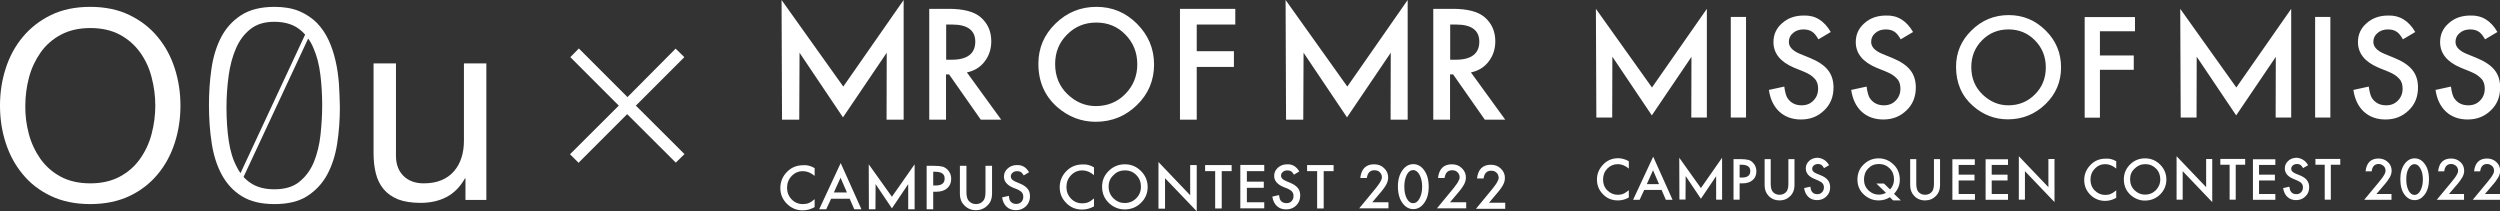
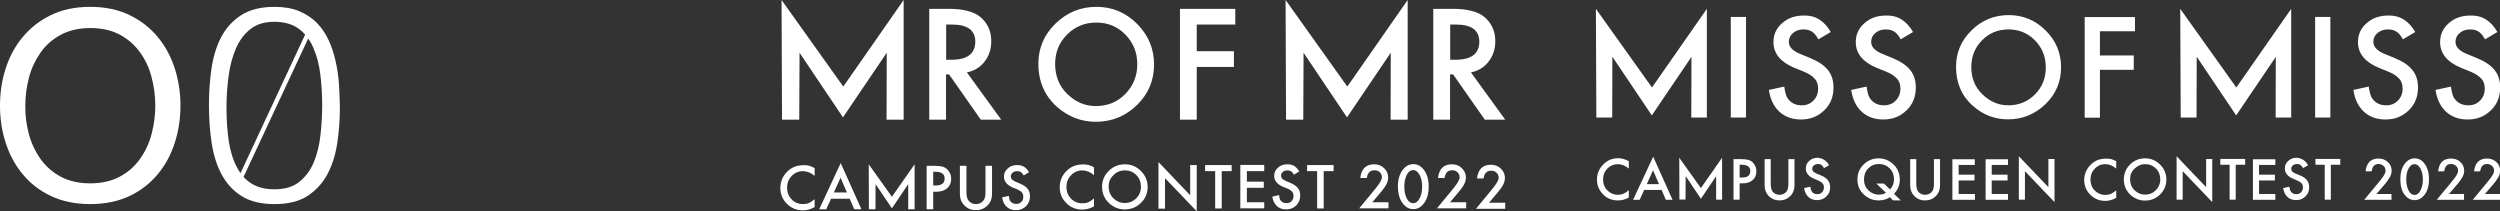
<svg xmlns="http://www.w3.org/2000/svg" version="1.1" id="レイヤー_1" x="0px" y="0px" viewBox="0 0 1640.3 138.5" style="enable-background:new 0 0 1640.3 138.5;" xml:space="preserve">
  <rect x="0" y="0" width="1640.3" height="138.5" fill="#333333" stroke="none" />
  <style type="text/css">
	.st0{fill:#FFFFFF;}
</style>
  <g>
    <path class="st0" d="M3.7,45c2.5-7.8,6.2-14.7,11.2-20.7c5-6,11.1-10.8,18.5-14.4c7.4-3.6,16-5.4,25.8-5.4c9.8,0,18.4,1.8,25.8,5.4   c7.4,3.6,13.6,8.4,18.5,14.4c5,6,8.7,12.9,11.2,20.7c2.5,7.8,3.7,15.9,3.7,24.3c0,8.4-1.2,16.5-3.7,24.3   c-2.5,7.8-6.2,14.7-11.2,20.7c-5,6-11.1,10.8-18.5,14.3c-7.4,3.5-16,5.3-25.8,5.3c-9.8,0-18.4-1.8-25.8-5.3   c-7.4-3.5-13.6-8.3-18.5-14.3c-5-6-8.7-12.9-11.2-20.7C1.2,85.9,0,77.8,0,69.3C0,60.9,1.2,52.8,3.7,45z M18.9,87.8   c1.6,6.1,4.2,11.5,7.6,16.4c3.5,4.9,7.9,8.8,13.3,11.7c5.4,2.9,11.9,4.4,19.4,4.4c7.5,0,14-1.5,19.4-4.4c5.4-2.9,9.9-6.8,13.3-11.7   c3.5-4.9,6-10.3,7.6-16.4c1.6-6.1,2.4-12.2,2.4-18.5c0-6.2-0.8-12.4-2.4-18.5C98,44.8,95.5,39.4,92,34.5   c-3.5-4.9-7.9-8.8-13.3-11.7c-5.4-2.9-11.9-4.4-19.4-4.4c-7.5,0-14,1.5-19.4,4.4c-5.4,2.9-9.9,6.8-13.3,11.7s-6,10.3-7.6,16.4   c-1.6,6.1-2.4,12.2-2.4,18.5C16.5,75.6,17.3,81.7,18.9,87.8z" />
-     <path class="st0" d="M305.4,131.2V117h-0.3c-3.1,5.5-7.1,9.6-12,12.2c-4.9,2.6-10.6,3.9-17.2,3.9c-5.9,0-10.8-0.8-14.7-2.3   c-3.9-1.6-7.1-3.8-9.5-6.7c-2.4-2.9-4.1-6.3-5.1-10.3c-1-4-1.5-8.4-1.5-13.3V41.6h14.7v60.6c0,5.5,1.6,9.9,4.9,13.2   c3.2,3.2,7.7,4.9,13.3,4.9c4.5,0,8.4-0.7,11.7-2.1c3.3-1.4,6-3.3,8.2-5.9c2.2-2.5,3.8-5.5,4.9-8.9c1.1-3.4,1.6-7.1,1.6-11.2V41.6   h14.7v89.6H305.4z" />
    <path class="st0" d="M222.4,55.1c-0.4-5.2-1.1-10.2-2.2-15c-1.1-4.9-2.6-9.5-4.6-13.8s-4.6-8.1-7.7-11.3c-3.2-3.2-7.1-5.8-11.6-7.7   c-4.6-1.9-10-2.8-16.2-2.8c-9.1,0-16.5,1.9-22.1,5.6c-5.6,3.7-10,8.6-13.1,14.7c-3.1,6.1-5.1,12.9-6.2,20.6   c-1.1,7.7-1.6,15.5-1.6,23.6c0,8.8,0.6,17.1,1.8,24.9c1.2,7.9,3.4,14.8,6.6,20.7c3.2,5.9,7.6,10.7,13.1,14.1   c5.6,3.5,12.8,5.2,21.5,5.2c8.8,0,15.9-1.7,21.4-5.2c5.5-3.5,9.9-8.2,13.1-14c3.2-5.9,5.4-12.7,6.6-20.3c1.2-7.7,1.8-15.7,1.8-24.1   C222.9,65.3,222.7,60.3,222.4,55.1z M150.1,92.5c-1-6.7-1.5-14.1-1.5-22.2c0-7,0.5-13.8,1.4-20.5c0.9-6.7,2.5-12.7,4.8-18   c2.3-5.3,5.4-9.5,9.5-12.7c4-3.2,9.2-4.8,15.6-4.8c6.7,0,12.2,1.6,16.3,4.7c1.5,1.1,2.8,2.3,4,3.7l-42.4,90.9   c-0.9-1.2-1.7-2.5-2.4-4C152.8,104.8,151.1,99.1,150.1,92.5z M210.3,88.4c-0.7,6.6-2.2,12.5-4.3,17.8c-2.2,5.3-5.3,9.6-9.5,13   c-4.1,3.4-9.6,5-16.5,5c-6.1,0-11.2-1.3-15.2-3.9c-1.9-1.2-3.5-2.6-5-4.2l42.4-90.8c1.3,1.8,2.5,3.8,3.4,6.1   c2.3,5.2,3.8,11,4.6,17.6c0.8,6.5,1.2,13.2,1.2,20.1C211.4,75.3,211,81.8,210.3,88.4z" />
  </g>
  <g>
-     <path class="st0" d="M374.2,37.5l5.6-5.7l31.9,31.9l31.6-31.8l5.7,5.6l-31.8,31.8l31.9,31.8l-5.7,5.6l-31.9-31.8l-31.9,31.9   l-5.6-5.6L406,69.3L374.2,37.5z" />
-   </g>
+     </g>
  <path class="st0" d="M634.4,47.5l22.5,31h-13.4l-20.8-29.7h-2v29.7h-11V5.8h12.8c9.6,0,16.5,1.8,20.8,5.4c4.7,4,7.1,9.3,7.1,15.9  c0,5.1-1.5,9.6-4.4,13.3C643.2,44.1,639.3,46.5,634.4,47.5z M620.8,39.2h3.5c10.4,0,15.6-4,15.6-11.9c0-7.4-5.1-11.2-15.2-11.2h-3.9  V39.2z M681.3,41.8c0-10.2,3.7-19,11.2-26.3c7.5-7.3,16.4-11,26.9-11c10.4,0,19.2,3.7,26.6,11.1c7.4,7.4,11.2,16.3,11.2,26.7  c0,10.4-3.7,19.3-11.2,26.6c-7.5,7.3-16.5,11-27.1,11c-9.4,0-17.8-3.2-25.3-9.7C685.4,62.9,681.3,53.5,681.3,41.8z M692.3,42  c0,8,2.7,14.6,8.1,19.8c5.4,5.2,11.6,7.8,18.6,7.8c7.6,0,14.1-2.6,19.3-7.9c5.2-5.3,7.9-11.8,7.9-19.5c0-7.7-2.6-14.2-7.8-19.5  c-5.1-5.3-11.5-7.9-19.1-7.9c-7.6,0-13.9,2.6-19.2,7.9C694.9,27.9,692.3,34.3,692.3,42z M810.5,16.1h-25.3v17.5h24.4v10.3h-24.4  v34.6h-11V5.8h36.3V16.1z M965.1,47.5l22.5,31h-13.4l-20.8-29.7h-2v29.7h-11V5.8h12.8c9.6,0,16.5,1.8,20.8,5.4  c4.7,4,7.1,9.3,7.1,15.9c0,5.1-1.5,9.6-4.4,13.3C973.9,44.1,970,46.5,965.1,47.5z M951.5,39.2h3.5c10.4,0,15.6-4,15.6-11.9  c0-7.4-5.1-11.2-15.2-11.2h-3.9V39.2z M843.8,78.5L843.5,0L884,56.8L923.6,0l0,78.5h-11.2l0.1-43.9L883.8,77l-28.5-42.4l-0.2,43.9  H843.8z M513.1,78.5L512.8,0l40.5,56.8L592.9,0l0,78.5h-11.2l0.1-43.9L553.1,77l-28.5-42.4l-0.2,43.9H513.1z M612.3,125.7v11.6H608  v-28.5h4.9c2.4,0,4.2,0.2,5.4,0.5c1.2,0.3,2.3,1,3.3,1.9c1.6,1.6,2.5,3.6,2.5,6.1c0,2.6-0.9,4.7-2.6,6.2c-1.7,1.5-4.1,2.3-7.1,2.3  H612.3z M612.3,121.7h1.6c4,0,5.9-1.5,5.9-4.6c0-2.9-2-4.4-6.1-4.4h-1.4V121.7z M634.1,108.8V126c0,2.5,0.4,4.2,1.2,5.4  c1.2,1.6,2.9,2.5,5,2.5c2.2,0,3.9-0.8,5.1-2.5c0.8-1.1,1.2-2.9,1.2-5.4v-17.2h4.3v18.4c0,3-0.9,5.5-2.8,7.4  c-2.1,2.2-4.7,3.3-7.8,3.3c-3.1,0-5.6-1.1-7.7-3.3c-1.9-1.9-2.8-4.4-2.8-7.4v-18.4H634.1z M675.2,113l-3.5,2.1  c-0.7-1.1-1.3-1.9-1.9-2.2c-0.6-0.4-1.4-0.6-2.4-0.6c-1.2,0-2.2,0.3-3,1c-0.8,0.7-1.2,1.5-1.2,2.5c0,1.4,1,2.5,3.1,3.4l2.8,1.2  c2.3,0.9,4,2.1,5.1,3.4c1.1,1.3,1.6,3,1.6,5c0,2.6-0.9,4.8-2.6,6.5c-1.8,1.7-3.9,2.6-6.6,2.6c-2.5,0-4.5-0.7-6.1-2.2  c-1.6-1.5-2.6-3.5-3-6.2l4.4-1c0.2,1.7,0.5,2.8,1,3.5c0.9,1.2,2.2,1.8,3.9,1.8c1.3,0,2.5-0.4,3.3-1.3c0.9-0.9,1.3-2,1.3-3.4  c0-0.6-0.1-1.1-0.2-1.5s-0.4-0.9-0.7-1.3c-0.3-0.4-0.7-0.8-1.3-1.1c-0.5-0.3-1.1-0.7-1.8-1l-2.8-1.1c-3.9-1.7-5.9-4.1-5.9-7.2  c0-2.1,0.8-3.9,2.5-5.4c1.6-1.5,3.7-2.2,6.1-2.2C670.8,108.2,673.3,109.8,675.2,113z M570.1,137.3l-0.1-29.5l15.2,21.3l14.9-21.3  l0,29.5h-4.2l0-16.5l-10.7,15.9l-10.7-15.9l-0.1,16.5H570.1z M534.5,110.3v5.1c-2.5-2.1-5.1-3.1-7.7-3.1c-2.9,0-5.4,1.1-7.4,3.2  c-2,2.1-3,4.7-3,7.7c0,3,1,5.5,3,7.6c2,2.1,4.5,3.1,7.4,3.1c1.5,0,2.8-0.2,3.9-0.7c0.6-0.2,1.2-0.6,1.8-1c0.6-0.4,1.3-0.9,2-1.5v5.2  c-2.5,1.4-5,2.1-7.8,2.1c-4.1,0-7.5-1.4-10.4-4.3c-2.9-2.9-4.3-6.3-4.3-10.4c0-3.6,1.2-6.9,3.6-9.7c3-3.5,6.8-5.2,11.5-5.2  C529.7,108.2,532.1,108.9,534.5,110.3z M557.5,130.4h-12.2l-3.2,6.9h-4.6l14.1-30.3l13.6,30.3h-4.7L557.5,130.4z M555.7,126.3  l-4.2-9.7l-4.4,9.7H555.7z M717.8,109.8v5.1c-2.5-2.1-5.1-3.1-7.7-3.1c-2.9,0-5.4,1.1-7.4,3.2c-2,2.1-3,4.7-3,7.7c0,3,1,5.5,3,7.6  c2,2.1,4.5,3.1,7.4,3.1c1.5,0,2.8-0.2,3.9-0.7c0.6-0.2,1.2-0.6,1.8-1c0.6-0.4,1.3-0.9,2-1.5v5.2c-2.5,1.4-5.1,2.1-7.8,2.1  c-4.1,0-7.6-1.4-10.4-4.3c-2.9-2.9-4.3-6.3-4.3-10.4c0-3.6,1.2-6.9,3.6-9.7c3-3.5,6.8-5.2,11.5-5.2  C712.9,107.7,715.4,108.4,717.8,109.8z M723.1,122.4c0-4,1.5-7.5,4.4-10.3c2.9-2.9,6.5-4.3,10.6-4.3c4.1,0,7.6,1.5,10.5,4.4  c2.9,2.9,4.4,6.4,4.4,10.5c0,4.1-1.5,7.6-4.4,10.4c-2.9,2.9-6.5,4.3-10.7,4.3c-3.7,0-7-1.3-9.9-3.8  C724.7,130.6,723.1,127,723.1,122.4z M727.4,122.4c0,3.2,1.1,5.7,3.2,7.8c2.1,2,4.5,3,7.3,3c3,0,5.5-1,7.6-3.1  c2.1-2.1,3.1-4.6,3.1-7.6c0-3-1-5.6-3-7.6c-2-2.1-4.5-3.1-7.5-3.1c-3,0-5.5,1-7.5,3.1C728.4,116.9,727.4,119.4,727.4,122.4z   M760.1,136.8v-30.5l20.8,21.8v-19.8h4.3v30.3l-20.8-21.7v20H760.1z M801.6,112.3v24.5h-4.3v-24.5h-6.6v-4h17.4v4H801.6z   M829.5,112.3h-11.4v6.9h11.1v4h-11.1v9.5h11.4v4h-15.7v-28.5h15.7V112.3z M852.5,112.5l-3.5,2.1c-0.7-1.1-1.3-1.9-1.9-2.2  c-0.6-0.4-1.4-0.6-2.4-0.6c-1.2,0-2.2,0.3-3,1c-0.8,0.7-1.2,1.5-1.2,2.5c0,1.4,1,2.5,3.1,3.4l2.8,1.2c2.3,0.9,4,2.1,5.1,3.4  c1.1,1.3,1.6,3,1.6,5c0,2.6-0.9,4.8-2.6,6.5c-1.8,1.7-3.9,2.6-6.6,2.6c-2.5,0-4.5-0.7-6.1-2.2c-1.6-1.5-2.6-3.5-3-6.2l4.4-1  c0.2,1.7,0.5,2.8,1,3.5c0.9,1.2,2.2,1.8,3.9,1.8c1.3,0,2.5-0.4,3.3-1.3c0.9-0.9,1.3-2,1.3-3.4c0-0.6-0.1-1.1-0.2-1.5  c-0.2-0.5-0.4-0.9-0.7-1.3c-0.3-0.4-0.7-0.8-1.3-1.1c-0.5-0.3-1.1-0.7-1.8-1l-2.8-1.1c-3.9-1.7-5.9-4.1-5.9-7.2  c0-2.1,0.8-3.9,2.5-5.4c1.6-1.5,3.7-2.2,6.1-2.2C848.1,107.7,850.6,109.3,852.5,112.5z M868.5,112.3v24.5h-4.3v-24.5h-6.6v-4H875v4  H868.5z M900.4,132.7H911v4h-19.2l9.9-12c1-1.2,1.8-2.2,2.4-3.1c0.7-0.9,1.2-1.6,1.5-2.2c0.7-1.2,1.1-2.2,1.1-3.1  c0-1.3-0.5-2.4-1.4-3.3c-0.9-0.9-2.1-1.3-3.5-1.3c-2.9,0-4.5,1.7-5,5.1h-4.3c0.7-6,3.7-9,9.1-9c2.6,0,4.8,0.8,6.5,2.5  c1.8,1.7,2.7,3.7,2.7,6.1c0,1.6-0.4,3.1-1.2,4.6c-0.4,0.8-1,1.7-1.8,2.8c-0.8,1.1-1.8,2.3-3.1,3.8L900.4,132.7z M917.2,122.3  c0-4.5,1.1-8.2,3.2-10.9c1.9-2.5,4.2-3.7,6.9-3.7c2.7,0,5,1.2,6.9,3.7c2.1,2.7,3.2,6.4,3.2,11.1c0,4.7-1.1,8.3-3.2,11  c-1.9,2.5-4.2,3.7-6.9,3.7c-2.7,0-5-1.2-6.9-3.7C918.3,130.8,917.2,127.1,917.2,122.3z M921.4,122.3c0,3.2,0.5,5.8,1.6,7.9  c1.1,2.1,2.5,3.1,4.2,3.1c1.7,0,3.1-1,4.2-3.1c1.1-2,1.7-4.6,1.7-7.7c0-3.1-0.6-5.7-1.7-7.8c-1.1-2-2.5-3.1-4.2-3.1  c-1.7,0-3.1,1-4.2,3.1C922,116.8,921.4,119.3,921.4,122.3z M951.4,132.7H962v4h-19.2l9.9-12c1-1.2,1.8-2.2,2.4-3.1  c0.7-0.9,1.2-1.6,1.5-2.2c0.7-1.2,1.1-2.2,1.1-3.1c0-1.3-0.5-2.4-1.4-3.3c-0.9-0.9-2.1-1.3-3.5-1.3c-2.9,0-4.5,1.7-5,5.1h-4.3  c0.7-6,3.7-9,9.1-9c2.6,0,4.8,0.8,6.5,2.5c1.8,1.7,2.7,3.7,2.7,6.1c0,1.6-0.4,3.1-1.2,4.6c-0.4,0.8-1,1.7-1.8,2.8  c-0.8,1.1-1.8,2.3-3.1,3.8L951.4,132.7z M977,133h10.6v4h-19.2l9.9-12c1-1.2,1.8-2.2,2.4-3.1c0.7-0.9,1.2-1.6,1.5-2.2  c0.7-1.2,1.1-2.2,1.1-3.1c0-1.3-0.5-2.4-1.4-3.3c-0.9-0.9-2.1-1.3-3.5-1.3c-2.9,0-4.5,1.7-5,5.1h-4.3c0.7-6,3.7-9,9.1-9  c2.6,0,4.8,0.8,6.5,2.5c1.8,1.7,2.7,3.7,2.7,6.1c0,1.6-0.4,3.1-1.2,4.6c-0.4,0.8-1,1.7-1.8,2.8c-0.8,1.1-1.8,2.3-3.1,3.8L977,133z" />
  <path class="st0" d="M1047.4,77.1l-0.3-71.3l36.8,51.6l36-51.6l0,71.3h-10.2l0.1-39.8l-26,38.4l-25.9-38.5l-0.1,39.9H1047.4z   M1145.6,11.1v66h-10v-66H1145.6z M1201.2,21l-8.1,4.8c-1.5-2.6-2.9-4.3-4.3-5.1c-1.4-0.9-3.3-1.4-5.5-1.4c-2.8,0-5.1,0.8-6.9,2.4  c-1.8,1.5-2.7,3.5-2.7,5.8c0,3.2,2.4,5.8,7.2,7.8l6.6,2.7c5.4,2.2,9.3,4.8,11.8,7.9c2.5,3.1,3.7,6.9,3.7,11.5c0,6.1-2,11.1-6.1,15  c-4.1,4-9.1,6-15.2,6c-5.7,0-10.5-1.7-14.2-5.1c-3.7-3.4-6-8.2-6.9-14.3l10.1-2.2c0.5,3.9,1.3,6.6,2.4,8c2.1,2.8,5,4.3,9,4.3  c3.1,0,5.7-1,7.7-3.1c2.1-2.1,3.1-4.7,3.1-7.9c0-1.3-0.2-2.5-0.5-3.5c-0.4-1.1-0.9-2.1-1.7-2.9c-0.8-0.9-1.7-1.7-2.9-2.5  c-1.2-0.8-2.6-1.5-4.3-2.2l-6.4-2.6c-9-3.8-13.5-9.4-13.5-16.8c0-5,1.9-9.1,5.7-12.4c3.8-3.4,8.5-5,14.1-5  C1191,9.9,1196.9,13.6,1201.2,21z M1255.2,21l-8.1,4.8c-1.5-2.6-2.9-4.3-4.3-5.1c-1.4-0.9-3.3-1.4-5.5-1.4c-2.8,0-5.1,0.8-6.9,2.4  c-1.8,1.5-2.7,3.5-2.7,5.8c0,3.2,2.4,5.8,7.2,7.8l6.6,2.7c5.4,2.2,9.3,4.8,11.8,7.9c2.5,3.1,3.7,6.9,3.7,11.5c0,6.1-2,11.1-6.1,15  c-4.1,4-9.1,6-15.2,6c-5.7,0-10.5-1.7-14.2-5.1c-3.7-3.4-6-8.2-6.9-14.3l10.1-2.2c0.5,3.9,1.3,6.6,2.4,8c2.1,2.8,5,4.3,9,4.3  c3.1,0,5.7-1,7.7-3.1c2.1-2.1,3.1-4.7,3.1-7.9c0-1.3-0.2-2.5-0.5-3.5c-0.4-1.1-0.9-2.1-1.7-2.9c-0.8-0.9-1.7-1.7-2.9-2.5  c-1.2-0.8-2.6-1.5-4.3-2.2l-6.4-2.6c-9-3.8-13.5-9.4-13.5-16.8c0-5,1.9-9.1,5.7-12.4c3.8-3.4,8.5-5,14.1-5  C1245,9.9,1250.9,13.6,1255.2,21z M1283.4,43.8c0-9.3,3.4-17.3,10.2-23.9c6.8-6.7,14.9-10,24.4-10c9.4,0,17.5,3.4,24.2,10.1  c6.8,6.7,10.1,14.8,10.1,24.2c0,9.5-3.4,17.5-10.2,24.1c-6.8,6.6-15,10-24.7,10c-8.5,0-16.2-2.9-22.9-8.8  C1287.1,63,1283.4,54.4,1283.4,43.8z M1293.4,44c0,7.3,2.5,13.3,7.4,18c4.9,4.7,10.5,7.1,16.9,7.1c6.9,0,12.8-2.4,17.5-7.2  c4.8-4.8,7.1-10.7,7.1-17.7c0-7-2.4-12.9-7.1-17.7c-4.7-4.8-10.5-7.2-17.4-7.2c-6.9,0-12.7,2.4-17.4,7.2  C1295.8,31.2,1293.4,37,1293.4,44z M1400.8,20.5h-23v15.9h22.2v9.4h-22.2v31.4h-10v-66h33V20.5z M1529,11.1v66h-10v-66H1529z   M1584.7,21l-8.1,4.8c-1.5-2.6-2.9-4.3-4.3-5.1c-1.4-0.9-3.3-1.4-5.5-1.4c-2.8,0-5.1,0.8-6.9,2.4c-1.8,1.5-2.7,3.5-2.7,5.8  c0,3.2,2.4,5.8,7.2,7.8l6.6,2.7c5.4,2.2,9.3,4.8,11.8,7.9c2.5,3.1,3.7,6.9,3.7,11.5c0,6.1-2,11.1-6.1,15c-4.1,4-9.1,6-15.2,6  c-5.7,0-10.5-1.7-14.2-5.1c-3.7-3.4-6-8.2-6.9-14.3l10.1-2.2c0.5,3.9,1.3,6.6,2.4,8c2.1,2.8,5,4.3,9,4.3c3.1,0,5.7-1,7.7-3.1  c2.1-2.1,3.1-4.7,3.1-7.9c0-1.3-0.2-2.5-0.5-3.5c-0.4-1.1-0.9-2.1-1.7-2.9c-0.8-0.9-1.7-1.7-2.9-2.5c-1.2-0.8-2.6-1.5-4.3-2.2  l-6.4-2.6c-9-3.8-13.5-9.4-13.5-16.8c0-5,1.9-9.1,5.7-12.4c3.8-3.4,8.5-5,14.1-5C1574.4,9.9,1580.4,13.6,1584.7,21z M1638.6,21  l-8.1,4.8c-1.5-2.6-2.9-4.3-4.3-5.1c-1.4-0.9-3.3-1.4-5.5-1.4c-2.8,0-5.1,0.8-6.9,2.4c-1.8,1.5-2.7,3.5-2.7,5.8  c0,3.2,2.4,5.8,7.2,7.8l6.6,2.7c5.4,2.2,9.3,4.8,11.8,7.9c2.5,3.1,3.7,6.9,3.7,11.5c0,6.1-2,11.1-6.1,15c-4.1,4-9.1,6-15.2,6  c-5.7,0-10.5-1.7-14.2-5.1c-3.7-3.4-6-8.2-6.9-14.3l10.1-2.2c0.5,3.9,1.3,6.6,2.4,8c2.1,2.8,5,4.3,9,4.3c3.1,0,5.7-1,7.7-3.1  c2.1-2.1,3.1-4.7,3.1-7.9c0-1.3-0.2-2.5-0.5-3.5c-0.4-1.1-0.9-2.1-1.7-2.9s-1.7-1.7-2.9-2.5c-1.2-0.8-2.6-1.5-4.3-2.2l-6.4-2.6  c-9-3.8-13.5-9.4-13.5-16.8c0-5,1.9-9.1,5.7-12.4c3.8-3.4,8.5-5,14.1-5C1628.4,9.9,1634.4,13.6,1638.6,21z M1430.8,77.1l-0.3-71.3  l36.8,51.6l36-51.6l0,71.3h-10.2l0.1-39.8l-26,38.4l-25.9-38.5l-0.1,39.9H1430.8z M1141.4,120.2V131h-4v-26.6h4.6  c2.2,0,3.9,0.2,5.1,0.5c1.2,0.3,2.2,0.9,3,1.8c1.5,1.5,2.3,3.4,2.3,5.7c0,2.4-0.8,4.4-2.5,5.8c-1.6,1.4-3.8,2.1-6.6,2.1H1141.4z   M1141.4,116.5h1.5c3.7,0,5.5-1.4,5.5-4.3c0-2.7-1.9-4.1-5.7-4.1h-1.3V116.5z M1161.8,104.4v16.1c0,2.3,0.4,4,1.1,5  c1.1,1.5,2.7,2.3,4.7,2.3c2,0,3.6-0.8,4.7-2.3c0.7-1,1.1-2.7,1.1-5v-16.1h4v17.2c0,2.8-0.9,5.1-2.6,6.9c-2,2-4.4,3-7.2,3  s-5.3-1-7.2-3c-1.7-1.8-2.6-4.1-2.6-6.9v-17.2H1161.8z M1200.1,108.4l-3.3,1.9c-0.6-1.1-1.2-1.7-1.7-2.1c-0.6-0.4-1.3-0.6-2.2-0.6  c-1.1,0-2,0.3-2.8,0.9c-0.7,0.6-1.1,1.4-1.1,2.3c0,1.3,1,2.3,2.9,3.1l2.7,1.1c2.2,0.9,3.7,1.9,4.7,3.2c1,1.3,1.5,2.8,1.5,4.6  c0,2.5-0.8,4.5-2.5,6.1c-1.6,1.6-3.7,2.4-6.1,2.4c-2.3,0-4.2-0.7-5.7-2.1c-1.5-1.4-2.4-3.3-2.8-5.8l4.1-0.9c0.2,1.6,0.5,2.6,1,3.2  c0.8,1.2,2,1.7,3.6,1.7c1.3,0,2.3-0.4,3.1-1.3c0.8-0.8,1.2-1.9,1.2-3.2c0-0.5-0.1-1-0.2-1.4s-0.4-0.8-0.7-1.2  c-0.3-0.4-0.7-0.7-1.2-1c-0.5-0.3-1.1-0.6-1.7-0.9l-2.6-1.1c-3.6-1.5-5.5-3.8-5.5-6.8c0-2,0.8-3.7,2.3-5c1.5-1.4,3.4-2,5.7-2  C1196,103.9,1198.4,105.4,1200.1,108.4z M1247.2,131.5h-5.1l-2.1-2.1c-2.2,1.4-4.7,2.1-7.4,2.1c-3.5,0-6.7-1.2-9.4-3.6  c-3-2.6-4.5-6-4.5-10.1c0-4,1.4-7.4,4.2-10c2.7-2.6,6-3.9,9.7-3.9c3.4,0,6.4,1.1,9.1,3.4c3.2,2.7,4.8,6.3,4.8,10.7  c0,3.5-1.3,6.5-3.8,9.2L1247.2,131.5z M1236.2,120.5l3.9,3.8c1.7-1.8,2.6-4,2.6-6.6c0-2.9-0.9-5.3-2.8-7.2c-1.9-1.9-4.3-2.9-7.1-2.9  c-2.9,0-5.2,1-7,2.9c-1.9,1.9-2.8,4.4-2.8,7.3c0,2.9,1,5.2,2.9,7.1c2,1.9,4.3,2.8,6.8,2.8c1.7,0,3.3-0.4,4.7-1.2l-6.3-6.1H1236.2z   M1257.3,104.4v16.1c0,2.3,0.4,4,1.1,5c1.1,1.5,2.7,2.3,4.7,2.3c2,0,3.6-0.8,4.7-2.3c0.7-1,1.1-2.7,1.1-5v-16.1h4v17.2  c0,2.8-0.9,5.1-2.6,6.9c-2,2-4.4,3-7.2,3c-2.9,0-5.3-1-7.2-3c-1.7-1.8-2.6-4.1-2.6-6.9v-17.2H1257.3z M1295.8,108.2h-10.7v6.4h10.4  v3.8h-10.4v8.9h10.7v3.8H1281v-26.6h14.7V108.2z M1317.5,108.2h-10.7v6.4h10.4v3.8h-10.4v8.9h10.7v3.8h-14.7v-26.6h14.7V108.2z   M1324.6,131v-28.5l19.4,20.3v-18.5h4v28.3l-19.4-20.3V131H1324.6z M1388.5,105.8v4.8c-2.3-1.9-4.7-2.9-7.2-2.9c-2.7,0-5,1-6.9,3  c-1.9,2-2.8,4.3-2.8,7.2c0,2.8,0.9,5.2,2.8,7.1c1.9,1.9,4.2,2.9,6.9,2.9c1.4,0,2.6-0.2,3.6-0.7c0.6-0.2,1.1-0.5,1.7-0.9  s1.2-0.9,1.9-1.4v4.9c-2.3,1.3-4.7,2-7.2,2c-3.8,0-7.1-1.3-9.8-4c-2.7-2.7-4-5.9-4-9.7c0-3.4,1.1-6.4,3.4-9.1  c2.8-3.3,6.3-4.9,10.7-4.9C1384,103.9,1386.3,104.5,1388.5,105.8z M1393.5,117.6c0-3.8,1.4-7,4.1-9.7c2.7-2.7,6-4,9.9-4  c3.8,0,7.1,1.4,9.8,4.1c2.7,2.7,4.1,6,4.1,9.8c0,3.8-1.4,7.1-4.1,9.8c-2.8,2.7-6.1,4-10,4c-3.4,0-6.5-1.2-9.3-3.6  C1395,125.3,1393.5,121.9,1393.5,117.6z M1397.6,117.6c0,2.9,1,5.4,3,7.3c2,1.9,4.2,2.8,6.8,2.8c2.8,0,5.2-1,7.1-2.9  c1.9-2,2.9-4.3,2.9-7.1c0-2.8-0.9-5.2-2.8-7.1c-1.9-1.9-4.2-2.9-7-2.9c-2.8,0-5.1,1-7,2.9C1398.5,112.5,1397.6,114.8,1397.6,117.6z   M1428.1,131v-28.5l19.4,20.3v-18.5h4v28.3l-19.4-20.3V131H1428.1z M1466.9,108.2V131h-4v-22.9h-6.1v-3.8h16.3v3.8H1466.9z   M1492.9,108.2h-10.7v6.4h10.4v3.8h-10.4v8.9h10.7v3.8h-14.7v-26.6h14.7V108.2z M1514.4,108.4l-3.3,1.9c-0.6-1.1-1.2-1.7-1.7-2.1  c-0.6-0.4-1.3-0.6-2.2-0.6c-1.1,0-2,0.3-2.8,0.9c-0.7,0.6-1.1,1.4-1.1,2.3c0,1.3,1,2.3,2.9,3.1l2.7,1.1c2.2,0.9,3.7,1.9,4.7,3.2  c1,1.3,1.5,2.8,1.5,4.6c0,2.5-0.8,4.5-2.5,6.1c-1.6,1.6-3.7,2.4-6.1,2.4c-2.3,0-4.2-0.7-5.7-2.1c-1.5-1.4-2.4-3.3-2.8-5.8l4.1-0.9  c0.2,1.6,0.5,2.6,1,3.2c0.8,1.2,2,1.7,3.6,1.7c1.3,0,2.3-0.4,3.1-1.3c0.8-0.8,1.2-1.9,1.2-3.2c0-0.5-0.1-1-0.2-1.4  c-0.1-0.4-0.4-0.8-0.7-1.2c-0.3-0.4-0.7-0.7-1.2-1c-0.5-0.3-1.1-0.6-1.7-0.9l-2.6-1.1c-3.6-1.5-5.5-3.8-5.5-6.8c0-2,0.8-3.7,2.3-5  c1.5-1.4,3.4-2,5.7-2C1510.3,103.9,1512.7,105.4,1514.4,108.4z M1529.3,108.2V131h-4v-22.9h-6.1v-3.8h16.3v3.8H1529.3z M1101.9,131  l-0.1-27.5l14.2,19.9l13.9-19.9l0,27.5h-3.9l0-15.4l-10,14.8l-10-14.9l-0.1,15.4H1101.9z M1068.7,105.8v4.8  c-2.3-1.9-4.7-2.9-7.2-2.9c-2.7,0-5,1-6.9,2.9c-1.9,2-2.8,4.3-2.8,7.2c0,2.8,0.9,5.2,2.8,7.1c1.9,1.9,4.2,2.9,6.9,2.9  c1.4,0,2.6-0.2,3.6-0.7c0.6-0.2,1.1-0.5,1.7-0.9c0.6-0.4,1.2-0.9,1.9-1.4v4.8c-2.3,1.3-4.7,1.9-7.2,1.9c-3.8,0-7.1-1.3-9.7-4  c-2.7-2.7-4-5.9-4-9.7c0-3.4,1.1-6.4,3.4-9.1c2.8-3.3,6.3-4.9,10.7-4.9C1064.2,103.9,1066.5,104.5,1068.7,105.8z M1090.2,124.6  h-11.4l-3,6.5h-4.3l13.2-28.3l12.7,28.3h-4.4L1090.2,124.6z M1088.5,120.8l-3.9-9.1l-4.1,9.1H1088.5z M1559.2,127.3h9.9v3.8h-17.9  l9.3-11.2c0.9-1.1,1.7-2.1,2.3-2.9c0.6-0.8,1.1-1.5,1.4-2.1c0.7-1.1,1-2.1,1-2.9c0-1.2-0.4-2.3-1.3-3.1c-0.9-0.8-2-1.3-3.2-1.3  c-2.7,0-4.2,1.6-4.6,4.8h-4c0.6-5.6,3.5-8.4,8.5-8.4c2.4,0,4.5,0.8,6.1,2.3c1.7,1.5,2.5,3.5,2.5,5.7c0,1.4-0.4,2.9-1.2,4.3  c-0.4,0.7-1,1.6-1.7,2.6c-0.8,1-1.7,2.2-2.9,3.5L1559.2,127.3z M1574.9,117.5c0-4.2,1-7.6,3-10.2c1.8-2.3,3.9-3.4,6.4-3.4  s4.7,1.1,6.4,3.4c2,2.5,3,6,3,10.3c0,4.3-1,7.8-3,10.3c-1.8,2.3-3.9,3.4-6.4,3.4c-2.5,0-4.7-1.1-6.5-3.4  C1575.9,125.5,1574.9,122,1574.9,117.5z M1578.8,117.6c0,3,0.5,5.4,1.5,7.4c1,1.9,2.3,2.9,3.9,2.9c1.6,0,2.9-1,3.9-2.9  c1-1.9,1.6-4.3,1.6-7.2c0-2.9-0.5-5.3-1.6-7.2c-1-1.9-2.3-2.9-3.9-2.9c-1.6,0-2.9,1-3.9,2.9C1579.3,112.3,1578.8,114.7,1578.8,117.6  z M1606.8,127.3h9.9v3.8h-17.9l9.3-11.2c0.9-1.1,1.7-2.1,2.3-2.9c0.6-0.8,1.1-1.5,1.4-2.1c0.7-1.1,1-2.1,1-2.9  c0-1.2-0.4-2.3-1.3-3.1c-0.9-0.8-2-1.3-3.2-1.3c-2.7,0-4.2,1.6-4.6,4.8h-4c0.6-5.6,3.5-8.4,8.5-8.4c2.4,0,4.5,0.8,6.1,2.3  c1.7,1.5,2.5,3.5,2.5,5.7c0,1.4-0.4,2.9-1.2,4.3c-0.4,0.7-1,1.6-1.7,2.6c-0.8,1-1.7,2.2-2.9,3.5L1606.8,127.3z M1630.4,127.3h9.9  v3.8h-17.9l9.3-11.2c0.9-1.1,1.7-2.1,2.3-2.9c0.6-0.8,1.1-1.5,1.4-2.1c0.7-1.1,1-2.1,1-2.9c0-1.2-0.4-2.3-1.3-3.1  c-0.9-0.8-2-1.3-3.2-1.3c-2.7,0-4.2,1.6-4.6,4.8h-4c0.6-5.6,3.5-8.4,8.5-8.4c2.4,0,4.5,0.8,6.1,2.3c1.7,1.5,2.5,3.5,2.5,5.7  c0,1.4-0.4,2.9-1.2,4.3c-0.4,0.7-1,1.6-1.7,2.6c-0.8,1-1.7,2.2-2.9,3.5L1630.4,127.3z" />
</svg>